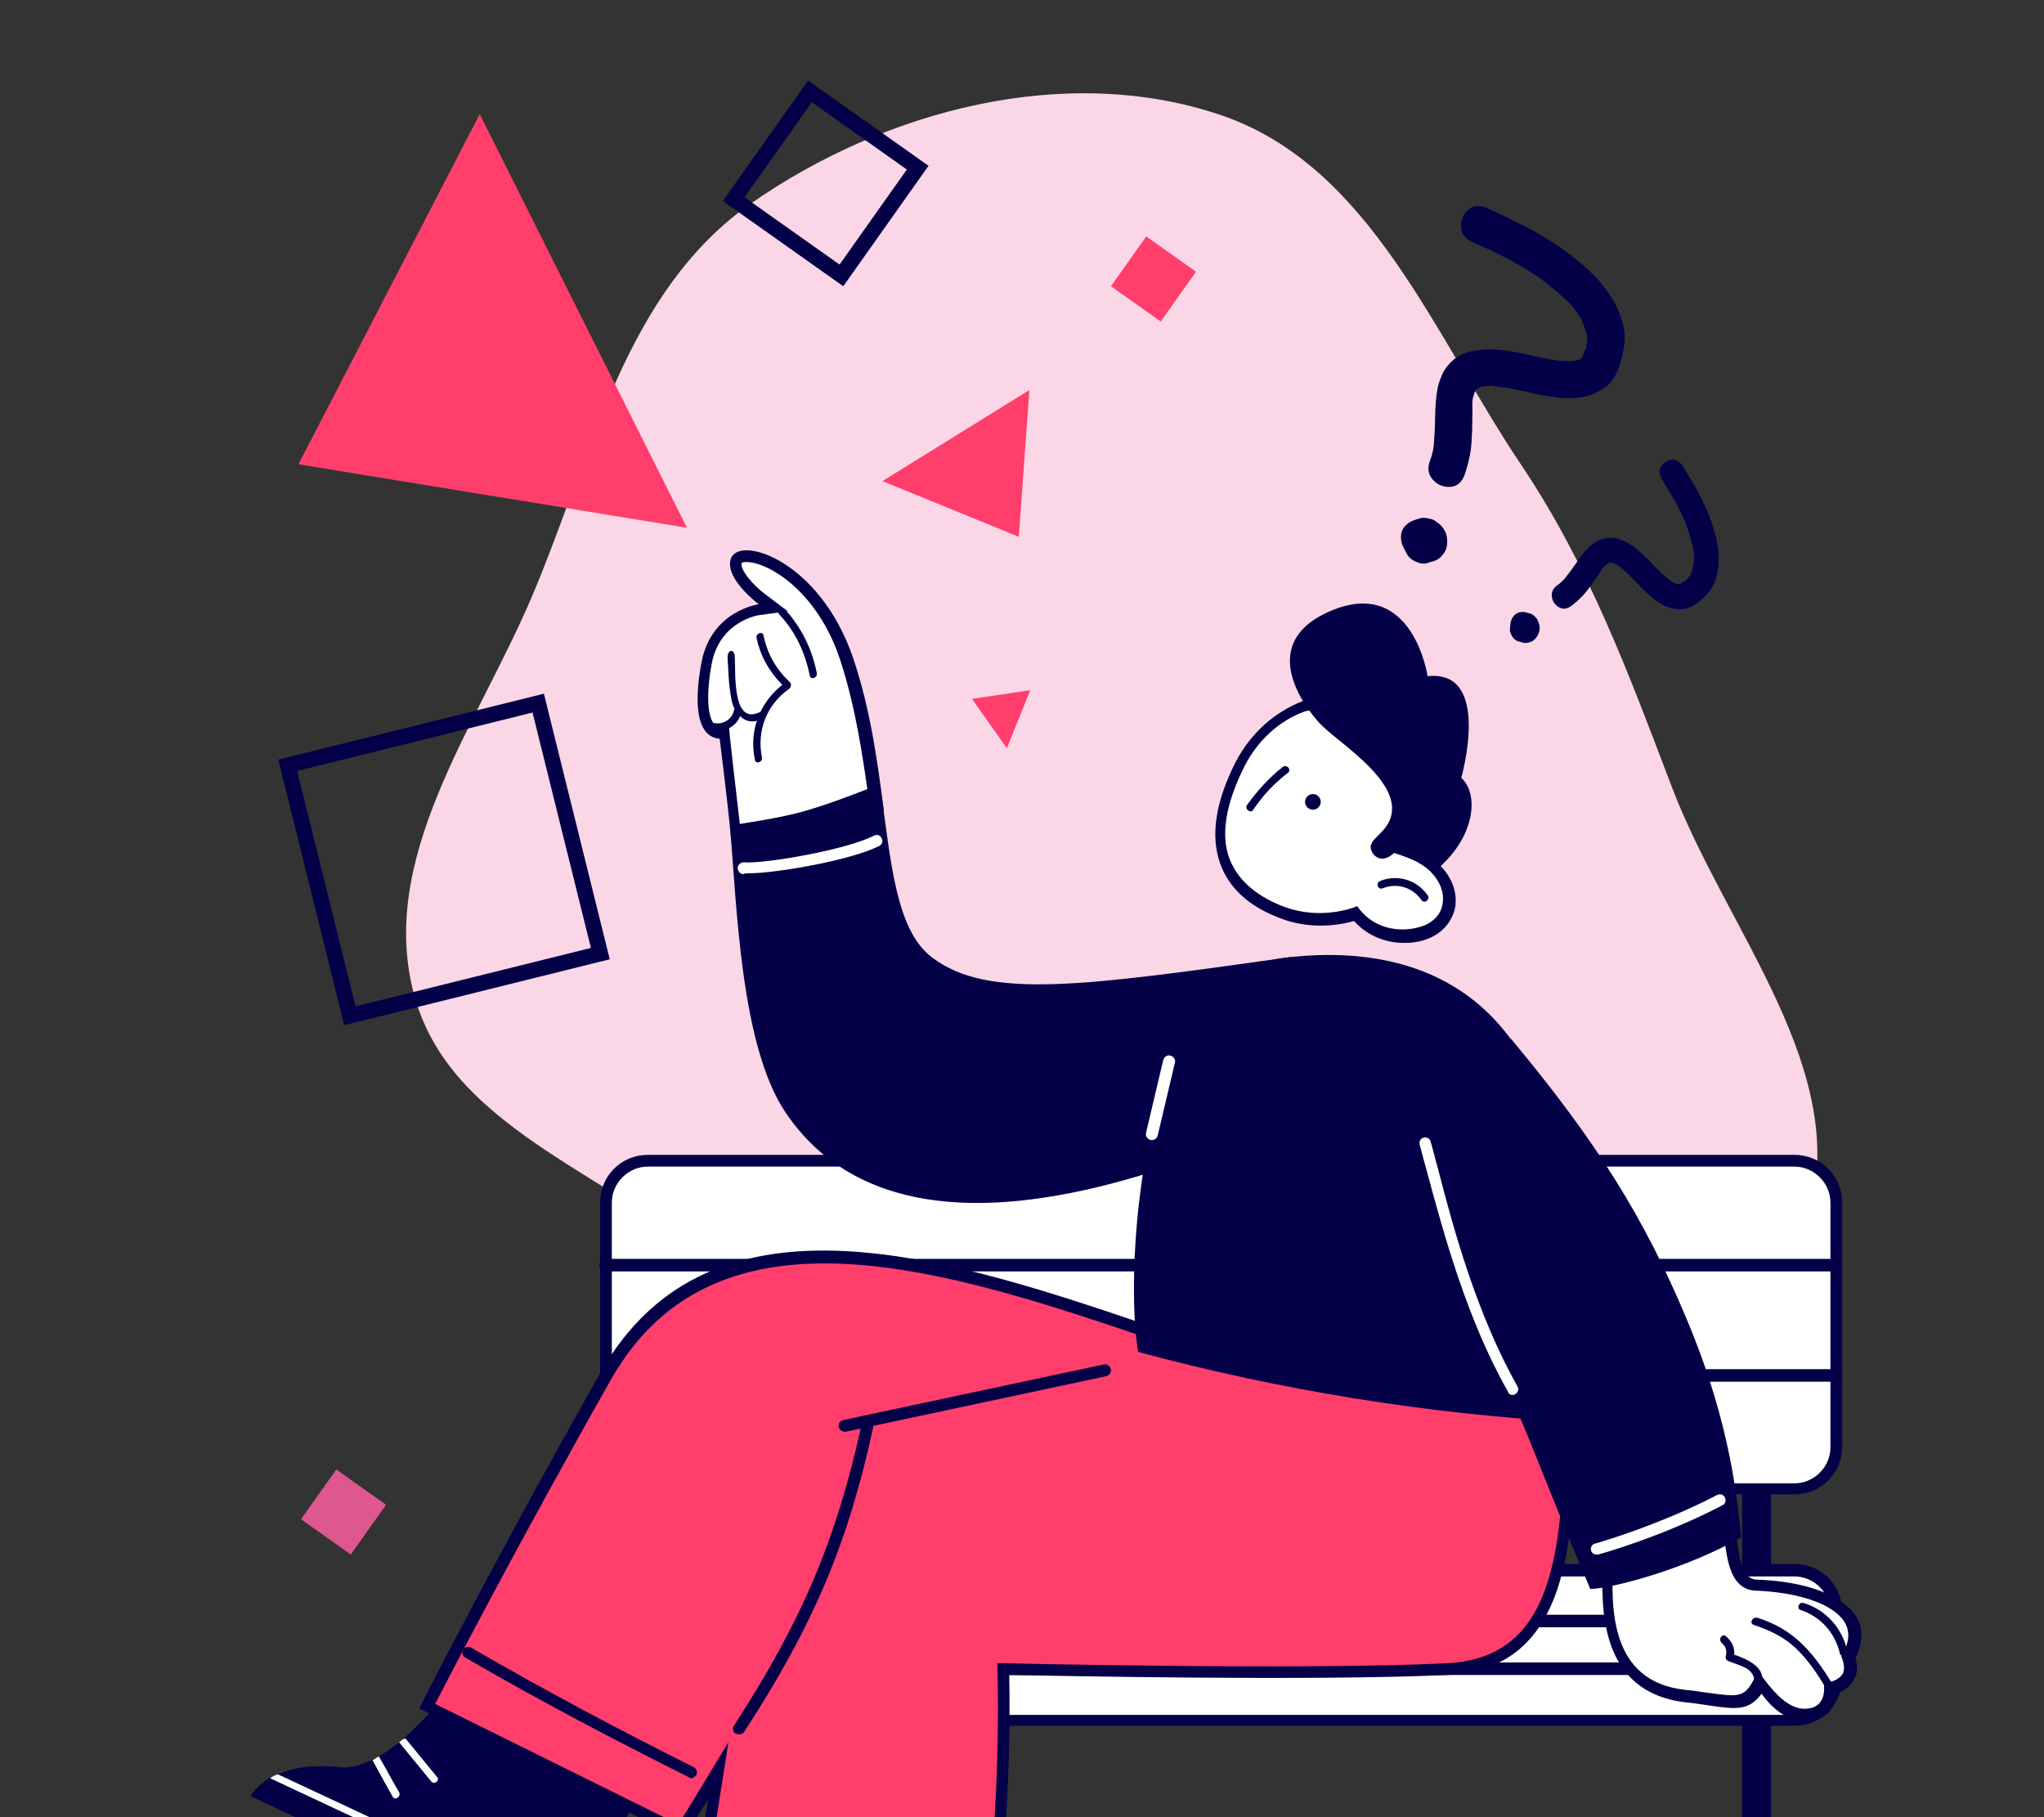
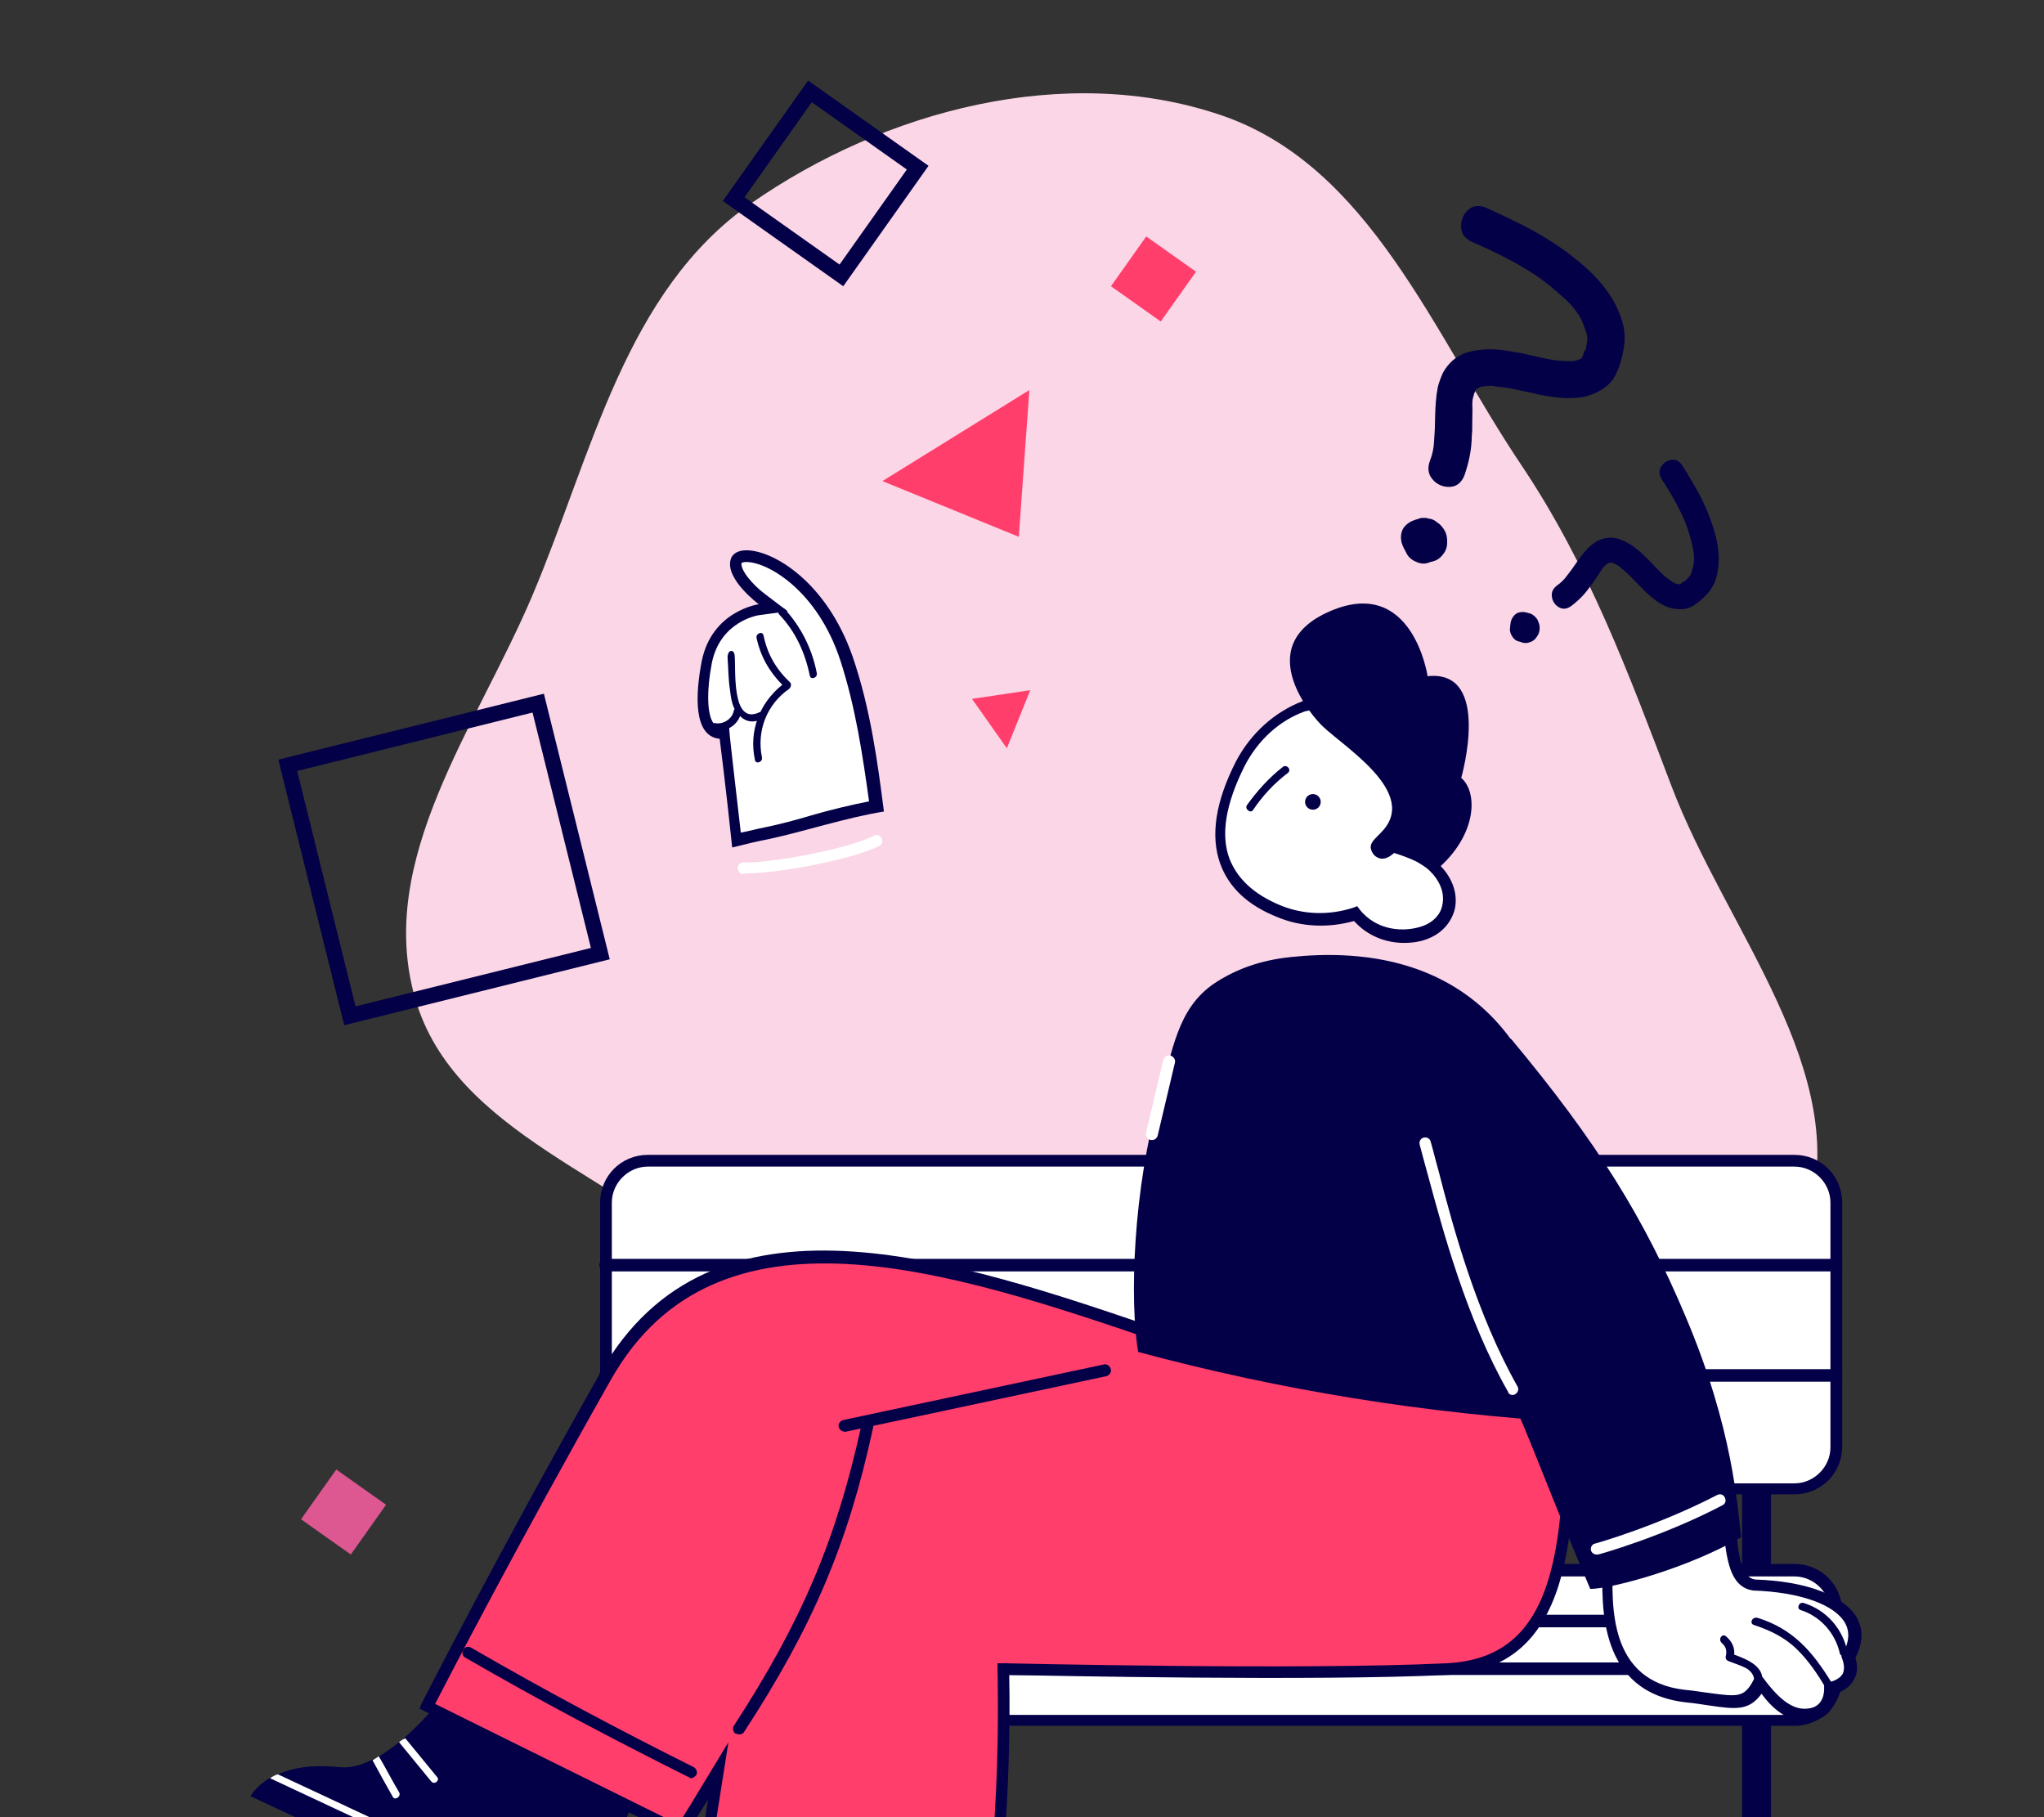
<svg xmlns="http://www.w3.org/2000/svg" width="270" height="240" viewBox="0 0 270 240" fill="none">
  <rect x="0" y="0" width="270" height="240" fill="#333333" stroke="none" />
  <g clip-path="url(#clip0)">
    <path fill-rule="evenodd" clip-rule="evenodd" d="M238.794 160.996C244.781 141.547 228.087 123.002 220.807 103.854C215.112 88.874 209.863 74.677 200.902 61.336C189.328 44.104 180.981 21.889 161.263 15.2C140.747 8.24 116.83 14.581 99.233 26.848C82.577 38.458 78.241 59.928 70.356 78.571C62.974 96.024 49.586 113.506 54.829 131.832C60 149.909 82.596 155.503 96.141 168.706C109.839 182.058 116.206 203.754 134.48 209.472C153.541 215.437 173.671 206.943 191.645 198.591C210.383 189.883 232.745 180.648 238.794 160.996Z" fill="#FBD6E6" />
-     <path d="M90.742 69.701L39.416 61.322L63.37 15.072L90.742 69.701Z" fill="#FF3E6C" />
    <path d="M135.973 51.517L134.578 70.897L116.561 63.539L135.973 51.517Z" fill="#FF3E6C" />
    <path d="M136.091 91.154L128.398 92.304L132.997 98.826L136.091 91.154Z" fill="#FF3E6C" />
    <path d="M44.419 194.08L50.996 198.735L46.34 205.311L39.763 200.655L44.419 194.08Z" fill="#DD5791" />
    <path d="M151.408 31.229L157.984 35.884L153.328 42.46L146.751 37.804L151.408 31.229Z" fill="#FF3E6C" />
    <path fill-rule="evenodd" clip-rule="evenodd" d="M107.234 13.502L119.789 22.389L110.9 34.941L98.345 26.054L107.234 13.502ZM106.745 10.639L95.482 26.544L111.39 37.804L122.652 21.899L106.745 10.639Z" fill="#030047" />
    <path fill-rule="evenodd" clip-rule="evenodd" d="M39.254 101.825L70.345 94.107L78.057 125.197L46.965 132.916L39.254 101.825ZM36.766 100.327L45.467 135.404L80.544 126.696L71.844 91.619L36.766 100.327Z" fill="#030047" />
    <path d="M233.941 186.305V285.676C233.941 288.155 230.119 288.155 230.119 285.676V186.305C230.119 183.826 233.941 183.826 233.941 186.305Z" fill="#030047" />
    <path d="M85.571 196.633H237.036C240.032 196.633 242.512 194.154 242.512 191.159V158.827C242.512 155.831 240.032 153.352 237.036 153.352H85.571C82.575 153.352 80.096 155.831 80.096 158.827V191.159C80.096 194.154 82.575 196.633 85.571 196.633Z" fill="white" />
    <path d="M85.573 197.357H237.037C240.55 197.357 243.34 194.568 243.34 191.056V158.827C243.34 155.315 240.55 152.526 237.037 152.526H85.573C82.06 152.526 79.271 155.315 79.271 158.827V191.159C79.271 194.568 82.163 197.357 85.573 197.357ZM237.037 154.075C239.62 154.075 241.79 156.245 241.79 158.827V191.159C241.79 193.741 239.62 195.91 237.037 195.91H85.573C82.99 195.91 80.82 193.741 80.82 191.159V158.827C80.82 156.245 82.99 154.075 85.573 154.075H237.037Z" fill="#030047" />
    <path d="M85.571 227.21H237.036C240.032 227.21 242.512 224.731 242.512 221.735V212.955C242.512 209.959 240.032 207.48 237.036 207.48H85.571C82.575 207.48 80.096 209.959 80.096 212.955V221.735C80.096 224.731 82.575 227.21 85.571 227.21Z" fill="white" />
    <path d="M85.573 227.933H237.037C240.55 227.933 243.34 225.144 243.34 221.632V212.851C243.34 209.339 240.55 206.55 237.037 206.55H85.573C82.06 206.55 79.271 209.339 79.271 212.851V221.632C79.271 225.144 82.163 227.933 85.573 227.933ZM237.037 208.203C239.62 208.203 241.79 210.372 241.79 212.955V221.735C241.79 224.317 239.62 226.487 237.037 226.487H85.573C82.99 226.487 80.82 224.317 80.82 221.735V212.955C80.82 210.372 82.99 208.203 85.573 208.203H237.037Z" fill="#030047" />
    <path d="M80.097 167.917H242.513C242.927 167.917 243.34 167.607 243.34 167.091C243.34 166.574 243.03 166.264 242.513 166.264H79.994C79.581 166.264 79.167 166.574 79.167 167.091C79.167 167.607 79.684 167.917 80.097 167.917Z" fill="#030047" />
    <path d="M80.097 182.482H242.513C242.927 182.482 243.34 182.172 243.34 181.656C243.34 181.139 243.03 180.83 242.513 180.83H79.994C79.581 180.83 79.167 181.139 79.167 181.656C79.167 182.172 79.684 182.482 80.097 182.482Z" fill="#030047" />
    <path d="M80.097 214.917H242.513C242.927 214.917 243.34 214.607 243.34 214.091C243.34 213.574 243.03 213.264 242.513 213.264H79.994C79.581 213.264 79.167 213.574 79.167 214.091C79.167 214.607 79.684 214.917 80.097 214.917Z" fill="#030047" />
    <path d="M80.097 221.219H242.513C242.927 221.219 243.34 220.909 243.34 220.392C243.34 219.876 243.03 219.566 242.513 219.566H79.994C79.581 219.566 79.167 219.876 79.167 220.392C79.167 220.909 79.684 221.219 80.097 221.219Z" fill="#030047" />
    <path d="M33.1 237.229L74.944 256.855L76.287 253.86L76.7 253.033L84.242 236.919L61.719 219.979C61.719 219.979 57.999 225.453 53.453 229.482C53.247 229.688 52.937 229.895 52.73 230.102C51.904 230.721 51.077 231.341 50.251 231.858C49.941 232.064 49.734 232.167 49.424 232.271C47.874 233.097 46.428 233.51 44.981 233.407C41.158 232.994 38.576 233.51 36.716 234.337C36.303 234.543 35.993 234.647 35.579 234.853C33.72 235.989 33.1 237.229 33.1 237.229Z" fill="#030047" />
    <path d="M91.152 256.443C92.082 250.658 93.425 242.498 94.769 233.821C91.876 238.676 89.809 241.878 89.809 241.878L56.334 225.351C56.334 225.351 65.943 206.551 79.891 181.759C93.839 156.968 124.214 166.575 153.453 176.595L153.247 177.628C164.198 177.731 175.15 178.144 185.998 179.177C193.127 179.9 200.05 181.243 206.972 182.792C207.592 204.381 206.249 219.773 190.958 220.496C171.534 221.425 132.376 220.496 132.376 220.496C132.376 220.496 133.203 247.146 128.45 263.26C128.347 263.57 128.244 263.88 128.14 264.19C127.107 267.392 125.867 270.078 124.318 272.041L89.603 264.707C89.603 264.707 90.016 261.918 90.739 257.269C91.049 257.063 91.152 256.753 91.152 256.443Z" fill="#FF3E6C" />
    <path d="M124.841 272.97L125.15 272.556C126.7 270.594 127.94 267.908 129.077 264.396C129.18 264.086 129.283 263.776 129.387 263.466C133.623 249.005 133.416 225.866 133.313 221.218C138.995 221.321 173.503 222.044 191.171 221.218C207.598 220.392 208.425 203.244 207.908 182.688V182.069L207.288 181.965C200.986 180.622 193.547 179.073 186.212 178.35C176.913 177.42 167.098 177.007 154.286 176.801L154.39 175.974L153.77 175.768C125.77 166.161 93.948 155.418 79.277 181.346C65.433 205.827 55.824 224.73 55.721 224.937L55.411 225.66L90.229 242.91L90.642 242.291C90.642 242.291 91.779 240.431 93.535 237.642C92.399 244.77 91.365 251.484 90.539 256.339C90.539 256.546 90.436 256.649 90.436 256.855L89.093 265.429L124.841 272.97ZM131.763 219.669V220.495C131.763 220.805 132.589 247.249 127.94 263.053C127.837 263.363 127.733 263.673 127.63 263.983C126.7 267.082 125.564 269.458 124.221 271.214L90.746 264.189L91.882 257.165C91.882 256.959 91.985 256.752 91.985 256.649C92.915 250.864 94.258 242.704 95.602 234.027L96.221 230.102L94.155 233.51C91.985 237.126 90.332 239.811 89.609 240.948L57.477 225.04C59.337 221.425 68.326 204.071 80.724 182.172C94.672 157.587 125.46 167.814 152.736 177.11L152.53 178.35H153.46C166.581 178.557 176.706 178.97 186.108 179.899C193.237 180.622 200.263 182.069 206.462 183.308C207.082 206.343 204.706 218.946 191.171 219.669C171.954 220.598 133.003 219.669 132.589 219.669H131.763Z" fill="#030047" />
    <path d="M111.61 189.093H111.713L146.118 181.759C146.531 181.656 146.841 181.242 146.738 180.829C146.634 180.416 146.221 180.106 145.808 180.209L111.403 187.544C110.99 187.647 110.68 188.06 110.783 188.473C110.886 188.783 111.196 189.093 111.61 189.093Z" fill="#030047" />
    <path d="M35.674 234.855L76.278 253.861L76.691 253.035L36.707 234.338C36.294 234.442 35.984 234.648 35.674 234.855Z" fill="white" />
    <path d="M52.718 230.101C54.164 231.857 55.507 233.51 56.954 235.266C57.367 235.783 58.09 235.163 57.78 234.75C56.334 232.994 54.991 231.341 53.544 229.585C53.234 229.688 52.924 229.895 52.718 230.101Z" fill="white" />
    <path d="M50.034 231.961C50.964 233.51 51.791 235.163 52.721 236.713C53.031 237.229 52.204 237.849 51.894 237.332C50.964 235.68 50.034 234.027 49.208 232.477L50.034 231.961Z" fill="white" />
    <path d="M97.66 229.068C97.867 229.068 98.177 228.965 98.28 228.758C107.372 214.813 112.021 203.864 115.328 188.576C115.431 188.162 115.121 187.749 114.708 187.646C114.294 187.543 113.881 187.853 113.778 188.266C110.472 203.347 105.926 214.09 96.937 227.932C96.73 228.242 96.834 228.758 97.144 228.965C97.35 228.965 97.454 229.068 97.66 229.068Z" fill="#030047" />
    <path d="M91.256 234.854C91.566 234.854 91.773 234.648 91.979 234.441C92.186 234.028 91.979 233.615 91.669 233.408C81.751 228.45 71.832 223.182 62.224 217.604C61.81 217.397 61.397 217.5 61.191 217.914C60.984 218.327 61.087 218.74 61.501 218.947C71.109 224.525 81.131 229.793 91.049 234.751C91.049 234.751 91.153 234.854 91.256 234.854Z" fill="#030047" />
    <path d="M182.784 93.853C189.396 97.262 191.669 105.939 187.847 113.273C187.847 113.273 187.847 113.273 187.847 113.376C188.466 113.79 189.086 114.203 189.603 114.616C192.806 117.715 191.876 121.847 188.57 123.19C185.677 124.326 181.544 123.809 179.271 120.711C175.965 121.847 172.349 121.743 169.146 120.401C159.434 116.372 160.261 108.315 164.083 100.981C167.803 93.647 176.172 90.445 182.784 93.853Z" fill="white" />
    <path d="M185.472 124.533C186.712 124.533 187.849 124.326 188.779 123.913C190.535 123.19 191.775 121.744 192.188 119.988C192.601 117.922 191.775 115.753 190.018 114.1C189.708 113.79 189.192 113.377 188.779 113.067C190.432 109.451 190.845 105.526 189.915 101.911C188.882 97.986 186.506 94.887 183.096 93.131C179.687 91.375 175.761 91.168 172.041 92.614C168.322 94.06 165.222 96.849 163.259 100.568C160.573 105.836 159.85 110.381 161.193 114.1C162.329 117.199 164.809 119.575 168.735 121.124C171.938 122.467 175.554 122.57 178.86 121.64C180.72 123.706 183.199 124.533 185.472 124.533ZM177.104 93.234C178.963 93.234 180.72 93.647 182.373 94.473C185.369 96.023 187.539 98.812 188.365 102.221C189.295 105.733 188.779 109.451 187.022 112.86L186.712 113.48L187.332 113.893C187.952 114.306 188.469 114.616 188.882 115.029C190.225 116.372 190.845 117.922 190.535 119.471C190.328 120.711 189.399 121.744 188.055 122.26C185.576 123.19 181.856 122.983 179.583 120.091L179.273 119.678L178.757 119.884C175.554 120.917 172.144 120.814 169.148 119.575C165.635 118.128 163.466 116.062 162.433 113.48C161.193 110.278 161.916 106.146 164.396 101.188C166.152 97.779 168.942 95.197 172.351 93.957C174.107 93.544 175.657 93.234 177.104 93.234Z" fill="#030047" />
    <path d="M173.343 106.938C172.774 106.892 172.35 106.393 172.396 105.825C172.442 105.256 172.941 104.832 173.509 104.878C174.078 104.924 174.502 105.422 174.456 105.991C174.41 106.56 173.912 106.984 173.343 106.938Z" fill="#030047" />
    <path d="M164.701 106.351C166.044 104.492 167.594 102.736 169.454 101.29C169.97 100.877 170.693 101.703 170.074 102.116C168.317 103.459 166.767 105.112 165.528 106.971C165.218 107.488 164.391 106.868 164.701 106.351Z" fill="#030047" />
-     <path d="M182.272 116.371C184.545 115.441 187.128 116.164 188.575 118.23C188.988 118.747 188.162 119.47 187.748 118.85C186.612 117.197 184.545 116.578 182.686 117.301C182.066 117.611 181.653 116.681 182.272 116.371Z" fill="#030047" />
    <path d="M174.216 95.402C176.386 97.985 187.338 104.182 182.792 109.554C181.655 110.897 180.415 111.413 181.448 112.859C182.688 114.202 184.135 112.653 184.135 112.653C186.201 113.272 188.268 114.202 189.301 115.235C194.983 110.793 195.396 104.802 193.02 102.736C193.02 102.736 197.153 88.378 188.577 89.308C188.577 89.308 186.614 75.982 175.663 80.734C164.711 85.486 174.216 95.402 174.216 95.402Z" fill="#030047" />
    <path d="M97.654 110.898C98.997 110.588 100.237 110.278 101.58 110.072C103.543 109.658 105.506 109.142 107.676 108.522C110.362 107.799 113.255 107.076 115.941 106.56C115.115 100.465 114.185 93.544 111.912 87.037C108.812 77.843 102.097 73.608 98.687 73.608C98.274 73.608 97.448 73.711 97.344 74.228C96.828 75.88 99.72 78.463 100.754 79.289L102.303 80.425L100.444 80.632C100.237 80.632 94.761 81.459 93.625 87.553C92.798 91.685 93.005 94.784 93.935 96.127C94.245 96.54 94.761 96.85 95.278 96.85L95.898 96.953L96.001 97.573C96.001 97.573 96.724 103.461 97.551 111.105L97.654 110.898Z" fill="white" />
    <path d="M98.578 74.227C98.164 74.227 98.061 74.33 97.958 74.33C97.751 75.26 99.404 77.222 101.057 78.462L104.054 80.734L100.231 81.251C100.231 81.251 95.168 81.974 94.032 87.552C93.308 91.374 93.412 94.37 94.238 95.506C94.445 95.816 94.652 95.919 95.065 95.919L96.305 96.022L96.408 97.262C96.408 97.365 97.028 102.84 97.855 109.967C98.991 109.761 100.024 109.451 101.161 109.244C103.124 108.831 105.087 108.315 107.153 107.695C109.633 106.972 112.216 106.352 114.799 105.835C113.972 99.948 113.042 93.44 110.976 87.139C107.98 78.049 101.471 74.227 98.578 74.227ZM98.578 72.677C102.194 72.677 109.219 76.912 112.629 86.726C115.005 93.647 115.935 100.774 116.762 107.178C111.699 108.005 106.43 109.761 101.677 110.794C100.024 111.104 98.371 111.517 96.718 111.93C95.891 103.976 95.065 97.572 95.065 97.572C91.552 97.262 91.862 91.684 92.689 87.345C94.032 80.631 100.231 79.805 100.231 79.805C100.231 79.805 95.788 76.499 96.511 73.917C96.718 73.09 97.544 72.677 98.578 72.677Z" fill="#030047" />
-     <path d="M107.466 106.765C110.463 105.835 113.356 104.699 116.248 103.562C117.695 113.892 118.315 122.879 123.171 126.494C130.61 132.072 143.214 130.213 170.594 126.391L157.886 152.835C130.403 162.855 112.736 160.066 103.85 147.05C97.754 138.167 97.341 119.264 96.411 109.037C100.131 108.417 103.954 107.901 107.466 106.765Z" fill="#030047" />
-     <path d="M111.387 95.401C109.94 89.307 103.741 79.081 101.055 81.456C98.369 83.832 103.328 87.861 103.328 87.861C103.328 87.861 100.228 98.5 101.881 100.05C103.328 101.703 111.387 95.401 111.387 95.401Z" fill="white" />
+     <path d="M111.387 95.401C109.94 89.307 103.741 79.081 101.055 81.456C98.369 83.832 103.328 87.861 103.328 87.861C103.328 87.861 100.228 98.5 101.881 100.05C103.328 101.703 111.387 95.401 111.387 95.401" fill="white" />
    <path d="M103.662 80.444C105.832 82.82 107.278 85.712 107.898 88.914C108.002 89.534 107.072 89.844 106.968 89.224C106.348 86.229 105.109 83.44 102.939 81.167C102.526 80.651 103.146 80.031 103.662 80.444Z" fill="#030047" />
    <path d="M103.339 90.444C101.582 88.688 100.446 86.622 99.929 84.246C99.826 83.626 100.756 83.316 100.859 83.936C101.376 86.415 102.512 88.378 104.372 90.134C104.578 90.34 104.475 90.754 104.268 90.96C101.272 93.026 99.929 96.538 100.652 100.05C100.756 100.67 99.826 100.98 99.722 100.36C98.896 96.538 100.342 92.82 103.339 90.444Z" fill="#030047" />
    <path d="M94.454 95.505C95.487 95.712 96.727 94.989 96.934 93.853C96.934 93.749 97.037 93.646 97.037 93.646C96.624 92.82 96.52 91.89 96.417 91.064C96.21 89.721 96.21 88.275 96.107 86.829C96.107 85.796 96.934 85.692 97.037 86.519C97.244 88.171 96.52 95.919 100.343 94.059C100.963 93.749 101.376 94.679 100.86 94.886C99.62 95.505 98.587 95.402 97.76 94.576C97.244 95.919 95.797 96.745 94.247 96.435C93.627 96.332 93.834 95.402 94.454 95.505Z" fill="#030047" />
    <path d="M98.891 115.338C102.611 115.338 112.529 113.582 116.145 111.723C116.559 111.516 116.662 111.103 116.455 110.69C116.249 110.277 115.835 110.174 115.422 110.38C111.806 112.239 101.061 114.099 98.271 113.892C97.858 113.892 97.445 114.202 97.445 114.615C97.445 115.029 97.755 115.442 98.168 115.442C98.375 115.338 98.685 115.338 98.891 115.338Z" fill="white" />
    <path d="M150.346 178.556C149.21 171.945 149.623 156.967 153.239 144.572C154.892 138.787 155.512 133.209 160.368 129.904C163.158 128.044 166.464 126.805 170.597 126.391C189.504 124.429 206.138 133.106 207.068 163.991C207.378 172.565 207.791 180.622 207.895 187.853C188.367 186.717 169.15 183.618 150.346 178.556Z" fill="#030047" />
    <path d="M152.206 150.562C152.516 150.562 152.826 150.356 152.93 149.943L155.203 140.336C155.306 139.923 154.996 139.51 154.583 139.406C154.169 139.303 153.756 139.613 153.653 140.026L151.38 149.633C151.277 150.046 151.586 150.459 152 150.562C152.103 150.562 152.103 150.562 152.206 150.562Z" fill="white" />
    <path d="M228.453 202.107C228.763 206.859 229.589 209.028 231.759 209.338C240.335 209.648 247.567 212.85 244.157 218.841C245.5 222.25 241.884 222.973 241.884 222.973C241.884 222.973 242.091 226.175 238.991 226.485C236.718 226.795 234.652 225.142 232.482 222.25C230.623 225.762 228.97 224.626 222.667 223.903C210.682 222.56 212.439 209.648 212.439 204.38C216.881 198.905 221.014 199.731 228.453 202.107Z" fill="white" />
    <path d="M238.475 227.312C238.682 227.312 238.889 227.312 239.095 227.312C241.678 227.002 242.505 225.04 242.711 223.593C243.331 223.387 244.365 222.87 244.881 221.837C245.398 221.011 245.398 219.978 245.088 218.945C246.328 216.569 245.914 214.813 245.294 213.677C243.641 210.785 238.682 208.822 231.863 208.615C230.623 208.409 229.693 207.273 229.383 202.108V201.591L228.867 201.385C221.635 199.112 216.882 197.976 211.923 203.967L211.716 204.174V204.484C211.716 205 211.716 205.62 211.716 206.343C211.509 212.334 211.199 223.49 222.668 224.833C223.908 224.936 224.941 225.143 225.767 225.246C229.28 225.763 231.037 225.969 232.69 223.697C234.033 225.556 235.996 227.312 238.475 227.312ZM227.73 202.624C228.144 206.859 228.867 209.648 231.553 210.062C237.752 210.268 242.401 211.921 243.745 214.4C244.365 215.536 244.261 216.879 243.435 218.429L243.228 218.738L243.331 219.048C243.641 219.875 243.641 220.495 243.435 221.011C242.918 221.941 241.678 222.147 241.678 222.147L240.955 222.251V222.974C240.955 223.18 241.058 225.453 238.785 225.659C236.926 225.866 235.169 224.626 233 221.734L232.276 220.804L231.656 221.837C230.417 224.213 229.59 224.11 225.767 223.593C224.837 223.49 223.804 223.284 222.564 223.18C212.543 222.044 212.853 212.231 213.059 206.343C213.059 205.723 213.059 205.207 213.059 204.69C217.089 200.042 220.498 200.455 227.73 202.624Z" fill="#030047" />
    <path d="M185.68 164.921C188.987 155.934 190.95 146.121 187.643 137.341C187.334 136.618 187.024 135.998 186.507 135.481L199.628 137.237C210.993 150.873 217.192 160.892 222.668 173.908C228.971 188.782 229.487 199.009 230.004 203.037C222.668 207.273 212.646 209.855 210.064 209.855C198.079 181.655 200.455 181.655 189.813 175.044C186.817 173.185 188.057 168.33 185.68 164.921Z" fill="#030047" />
    <path d="M232.181 213.677C236.83 215.123 239.413 218.119 241.893 222.148C242.203 222.664 241.376 223.284 241.066 222.767C240.033 221.011 238.896 219.359 237.45 217.912C235.797 216.26 233.834 215.33 231.664 214.607C231.044 214.4 231.457 213.471 232.181 213.677Z" fill="#030047" />
    <path d="M238.269 211.715C241.266 212.644 243.435 215.124 244.055 218.222C244.159 218.842 243.125 218.946 243.022 218.326C242.402 215.64 240.439 213.471 237.856 212.644C237.236 212.438 237.649 211.508 238.269 211.715Z" fill="#030047" />
    <path d="M228.041 216.155C228.764 216.775 229.177 217.601 229.074 218.531C230.831 219.151 233.517 220.287 232.587 222.56C232.38 223.179 231.347 222.766 231.657 222.146C231.864 221.63 231.45 220.907 231.037 220.597C230.727 220.287 230.314 220.184 229.901 219.977C229.384 219.771 228.764 219.564 228.248 219.357C228.041 219.254 227.938 219.048 227.938 218.841C228.144 218.118 228.041 217.498 227.421 216.982C226.904 216.465 227.524 215.639 228.041 216.155Z" fill="#030047" />
    <path d="M199.724 184.237C199.828 184.237 200.034 184.237 200.138 184.134C200.551 183.927 200.654 183.411 200.447 183.101C195.075 173.597 191.975 162.235 190.012 154.591C189.599 153.145 189.289 151.802 188.979 150.769C188.876 150.356 188.463 150.149 188.049 150.252C187.636 150.356 187.429 150.769 187.533 151.182C187.843 152.318 188.153 153.558 188.566 155.004C190.632 162.648 193.732 174.217 199.208 183.824C199.208 184.03 199.518 184.237 199.724 184.237Z" fill="white" />
    <path d="M210.89 205.311C210.993 205.311 210.993 205.311 211.097 205.311C211.2 205.311 219.672 202.935 227.524 198.803C227.938 198.596 228.041 198.183 227.834 197.77C227.628 197.357 227.214 197.254 226.801 197.46C219.052 201.489 210.787 203.865 210.683 203.865C210.27 203.968 210.063 204.381 210.167 204.794C210.27 205.104 210.58 205.311 210.89 205.311Z" fill="white" />
    <path d="M206.02 32.627C207.098 33.365 208.197 34.222 209.315 35.195C210.433 36.169 211.421 37.245 212.28 38.422C213.14 39.6 213.785 40.868 214.218 42.227C214.665 43.547 214.731 44.935 214.416 46.39C214.244 47.376 213.949 48.334 213.533 49.266C213.116 50.197 212.444 50.939 211.514 51.49C210.692 51.996 209.807 52.323 208.861 52.472C207.969 52.599 207.03 52.619 206.045 52.533C205.151 52.439 204.273 52.308 203.41 52.139C202.562 51.932 201.706 51.744 200.843 51.575C200.393 51.483 199.942 51.39 199.491 51.298C199.079 51.221 198.639 51.156 198.174 51.101C197.952 51.1 197.738 51.081 197.532 51.042C197.379 50.981 197.192 50.951 196.971 50.95C196.383 50.979 195.944 51.023 195.655 51.083C195.334 51.219 195.14 51.317 195.072 51.377C195.057 51.415 195.022 51.445 194.969 51.468C194.779 51.831 194.681 52.078 194.674 52.206C194.538 52.547 194.474 52.983 194.484 53.514C194.509 54.007 194.51 54.447 194.489 54.833C194.475 55.311 194.469 55.77 194.471 56.21C194.487 56.612 194.47 57.044 194.418 57.506C194.406 58.424 194.318 59.311 194.153 60.167C193.988 61.024 193.751 61.895 193.441 62.782C193.138 63.539 192.682 64.016 192.072 64.211C191.477 64.369 190.893 64.333 190.32 64.104C189.746 63.875 189.287 63.472 188.941 62.895C188.634 62.333 188.605 61.684 188.854 60.949C189.217 60.04 189.413 59.108 189.44 58.153C189.52 57.175 189.562 56.181 189.566 55.173C189.579 54.475 189.611 53.785 189.662 53.103C189.713 52.42 189.802 51.753 189.93 51.102C190.11 50.427 190.341 49.795 190.621 49.204C190.955 48.59 191.396 48.042 191.944 47.558C192.667 46.969 193.463 46.584 194.333 46.404C195.255 46.202 196.179 46.11 197.102 46.127C197.973 46.168 198.82 46.265 199.645 46.419C200.524 46.55 201.387 46.719 202.235 46.926C203.083 47.133 203.919 47.314 204.744 47.468C205.569 47.621 206.425 47.7 207.31 47.702C207.661 47.711 207.936 47.688 208.134 47.636C208.439 47.538 208.672 47.455 208.832 47.388C208.999 47.191 209.086 47.028 209.093 46.899C209.139 46.786 209.184 46.672 209.23 46.558C209.275 46.445 209.313 46.35 209.343 46.274C209.427 46.176 209.465 46.191 209.458 46.32C209.487 46.024 209.528 45.755 209.581 45.513C209.633 45.27 209.667 45.02 209.681 44.762C209.687 44.414 209.598 44.027 209.414 43.601C209.282 43.154 209.124 42.717 208.939 42.292C208.363 41.183 207.546 40.176 206.49 39.271C205.448 38.328 204.415 37.476 203.389 36.715C201.997 35.763 200.547 34.899 199.04 34.121C197.572 33.359 196.062 32.646 194.51 31.982C193.761 31.638 193.286 31.163 193.085 30.556C192.938 29.926 192.978 29.327 193.205 28.759C193.432 28.191 193.808 27.748 194.333 27.431C194.897 27.13 195.561 27.131 196.326 27.437C198.015 28.2 199.671 28.993 201.292 29.816C202.913 30.639 204.489 31.576 206.02 32.627ZM190.557 69.667C190.971 70.184 191.172 70.791 191.159 71.488C191.184 72.201 190.996 72.785 190.593 73.239C190.198 73.784 189.646 74.112 188.936 74.224C188.334 74.51 187.716 74.505 187.081 74.207C186.431 73.948 185.979 73.526 185.725 72.941C185.334 72.257 185.122 71.734 185.09 71.37C184.996 70.717 185.112 70.149 185.439 69.664C185.804 69.195 186.291 68.863 186.901 68.667C187.008 68.622 187.134 68.585 187.278 68.555C187.439 68.487 187.591 68.438 187.736 68.408C188.14 68.394 188.362 68.394 188.4 68.41C188.476 68.44 188.721 68.494 189.133 68.571C189.439 68.693 189.653 68.823 189.776 68.96C190.067 69.12 190.327 69.355 190.557 69.667Z" fill="#030047" />
    <path d="M225.689 67.929C226.016 68.74 226.311 69.622 226.572 70.578C226.834 71.533 226.986 72.498 227.029 73.471C227.071 74.444 226.961 75.388 226.699 76.304C226.459 77.205 225.982 78.002 225.268 78.695C224.808 79.179 224.289 79.604 223.713 79.968C223.136 80.332 222.487 80.496 221.766 80.459C221.121 80.436 220.508 80.291 219.926 80.024C219.382 79.764 218.852 79.428 218.336 79.016C217.873 78.633 217.433 78.235 217.015 77.822C216.62 77.392 216.213 76.971 215.795 76.558C215.579 76.34 215.362 76.122 215.145 75.904C214.944 75.708 214.724 75.509 214.485 75.307C214.362 75.224 214.25 75.134 214.15 75.037C214.087 74.946 213.994 74.86 213.871 74.777C213.534 74.576 213.273 74.438 213.09 74.364C212.861 74.322 212.717 74.304 212.656 74.312C212.634 74.328 212.604 74.332 212.566 74.325C212.326 74.457 212.18 74.558 212.128 74.627C211.926 74.766 211.73 74.985 211.538 75.284C211.37 75.567 211.208 75.813 211.053 76.02C210.868 76.281 210.695 76.534 210.533 76.779C210.394 77.009 210.224 77.243 210.024 77.481C209.678 77.987 209.3 78.448 208.892 78.864C208.483 79.279 208.028 79.677 207.528 80.055C207.079 80.365 206.649 80.461 206.237 80.344C205.848 80.212 205.536 79.976 205.301 79.636C205.067 79.297 204.961 78.902 204.982 78.453C205.019 78.027 205.243 77.655 205.653 77.338C206.192 76.967 206.646 76.52 207.014 75.999C207.421 75.484 207.812 74.947 208.188 74.388C208.453 74.004 208.726 73.632 209.007 73.271C209.288 72.91 209.584 72.572 209.896 72.257C210.247 71.948 210.609 71.682 210.984 71.457C211.396 71.239 211.845 71.097 212.329 71.03C212.949 70.969 213.535 71.05 214.085 71.272C214.674 71.501 215.222 71.791 215.73 72.143C216.199 72.487 216.635 72.855 217.037 73.246C217.477 73.644 217.895 74.057 218.29 74.486C218.686 74.915 219.085 75.325 219.487 75.716C219.889 76.107 220.336 76.466 220.828 76.795C221.02 76.93 221.181 77.019 221.311 77.064C221.517 77.122 221.677 77.162 221.791 77.183C221.957 77.136 222.066 77.078 222.118 77.008C222.185 76.962 222.252 76.916 222.319 76.869C222.387 76.823 222.443 76.784 222.488 76.753C222.571 76.729 222.586 76.752 222.535 76.821C222.66 76.667 222.783 76.533 222.902 76.417C223.021 76.302 223.132 76.175 223.235 76.037C223.368 75.845 223.462 75.597 223.516 75.292C223.609 74.994 223.682 74.693 223.737 74.388C223.826 73.558 223.745 72.695 223.492 71.801C223.261 70.89 223.001 70.034 222.712 69.231C222.289 68.186 221.802 67.169 221.252 66.179C220.717 65.211 220.14 64.256 219.522 63.312C219.232 62.844 219.144 62.404 219.257 61.992C219.408 61.587 219.652 61.268 219.988 61.036C220.325 60.804 220.698 60.697 221.108 60.715C221.533 60.755 221.902 61.002 222.215 61.455C222.873 62.504 223.501 63.558 224.098 64.616C224.696 65.674 225.226 66.779 225.689 67.929ZM203.375 82.82C203.414 83.26 203.301 83.672 203.036 84.056C202.786 84.462 202.465 84.717 202.073 84.82C201.651 84.977 201.222 84.956 200.786 84.755C200.345 84.692 200.003 84.46 199.76 84.06C199.494 83.675 199.399 83.273 199.474 82.854C199.509 82.329 199.585 81.959 199.702 81.744C199.891 81.347 200.166 81.073 200.527 80.924C200.904 80.798 201.298 80.794 201.71 80.911C201.786 80.925 201.87 80.951 201.962 80.988C202.076 81.009 202.179 81.038 202.27 81.075C202.501 81.217 202.624 81.299 202.639 81.322C202.671 81.367 202.787 81.488 202.988 81.683C203.113 81.864 203.184 82.015 203.202 82.137C203.304 82.334 203.362 82.561 203.375 82.82Z" fill="#030047" />
  </g>
  <defs>
    <clipPath id="clip0">
      <rect width="270" height="240" fill="white" />
    </clipPath>
  </defs>
</svg>